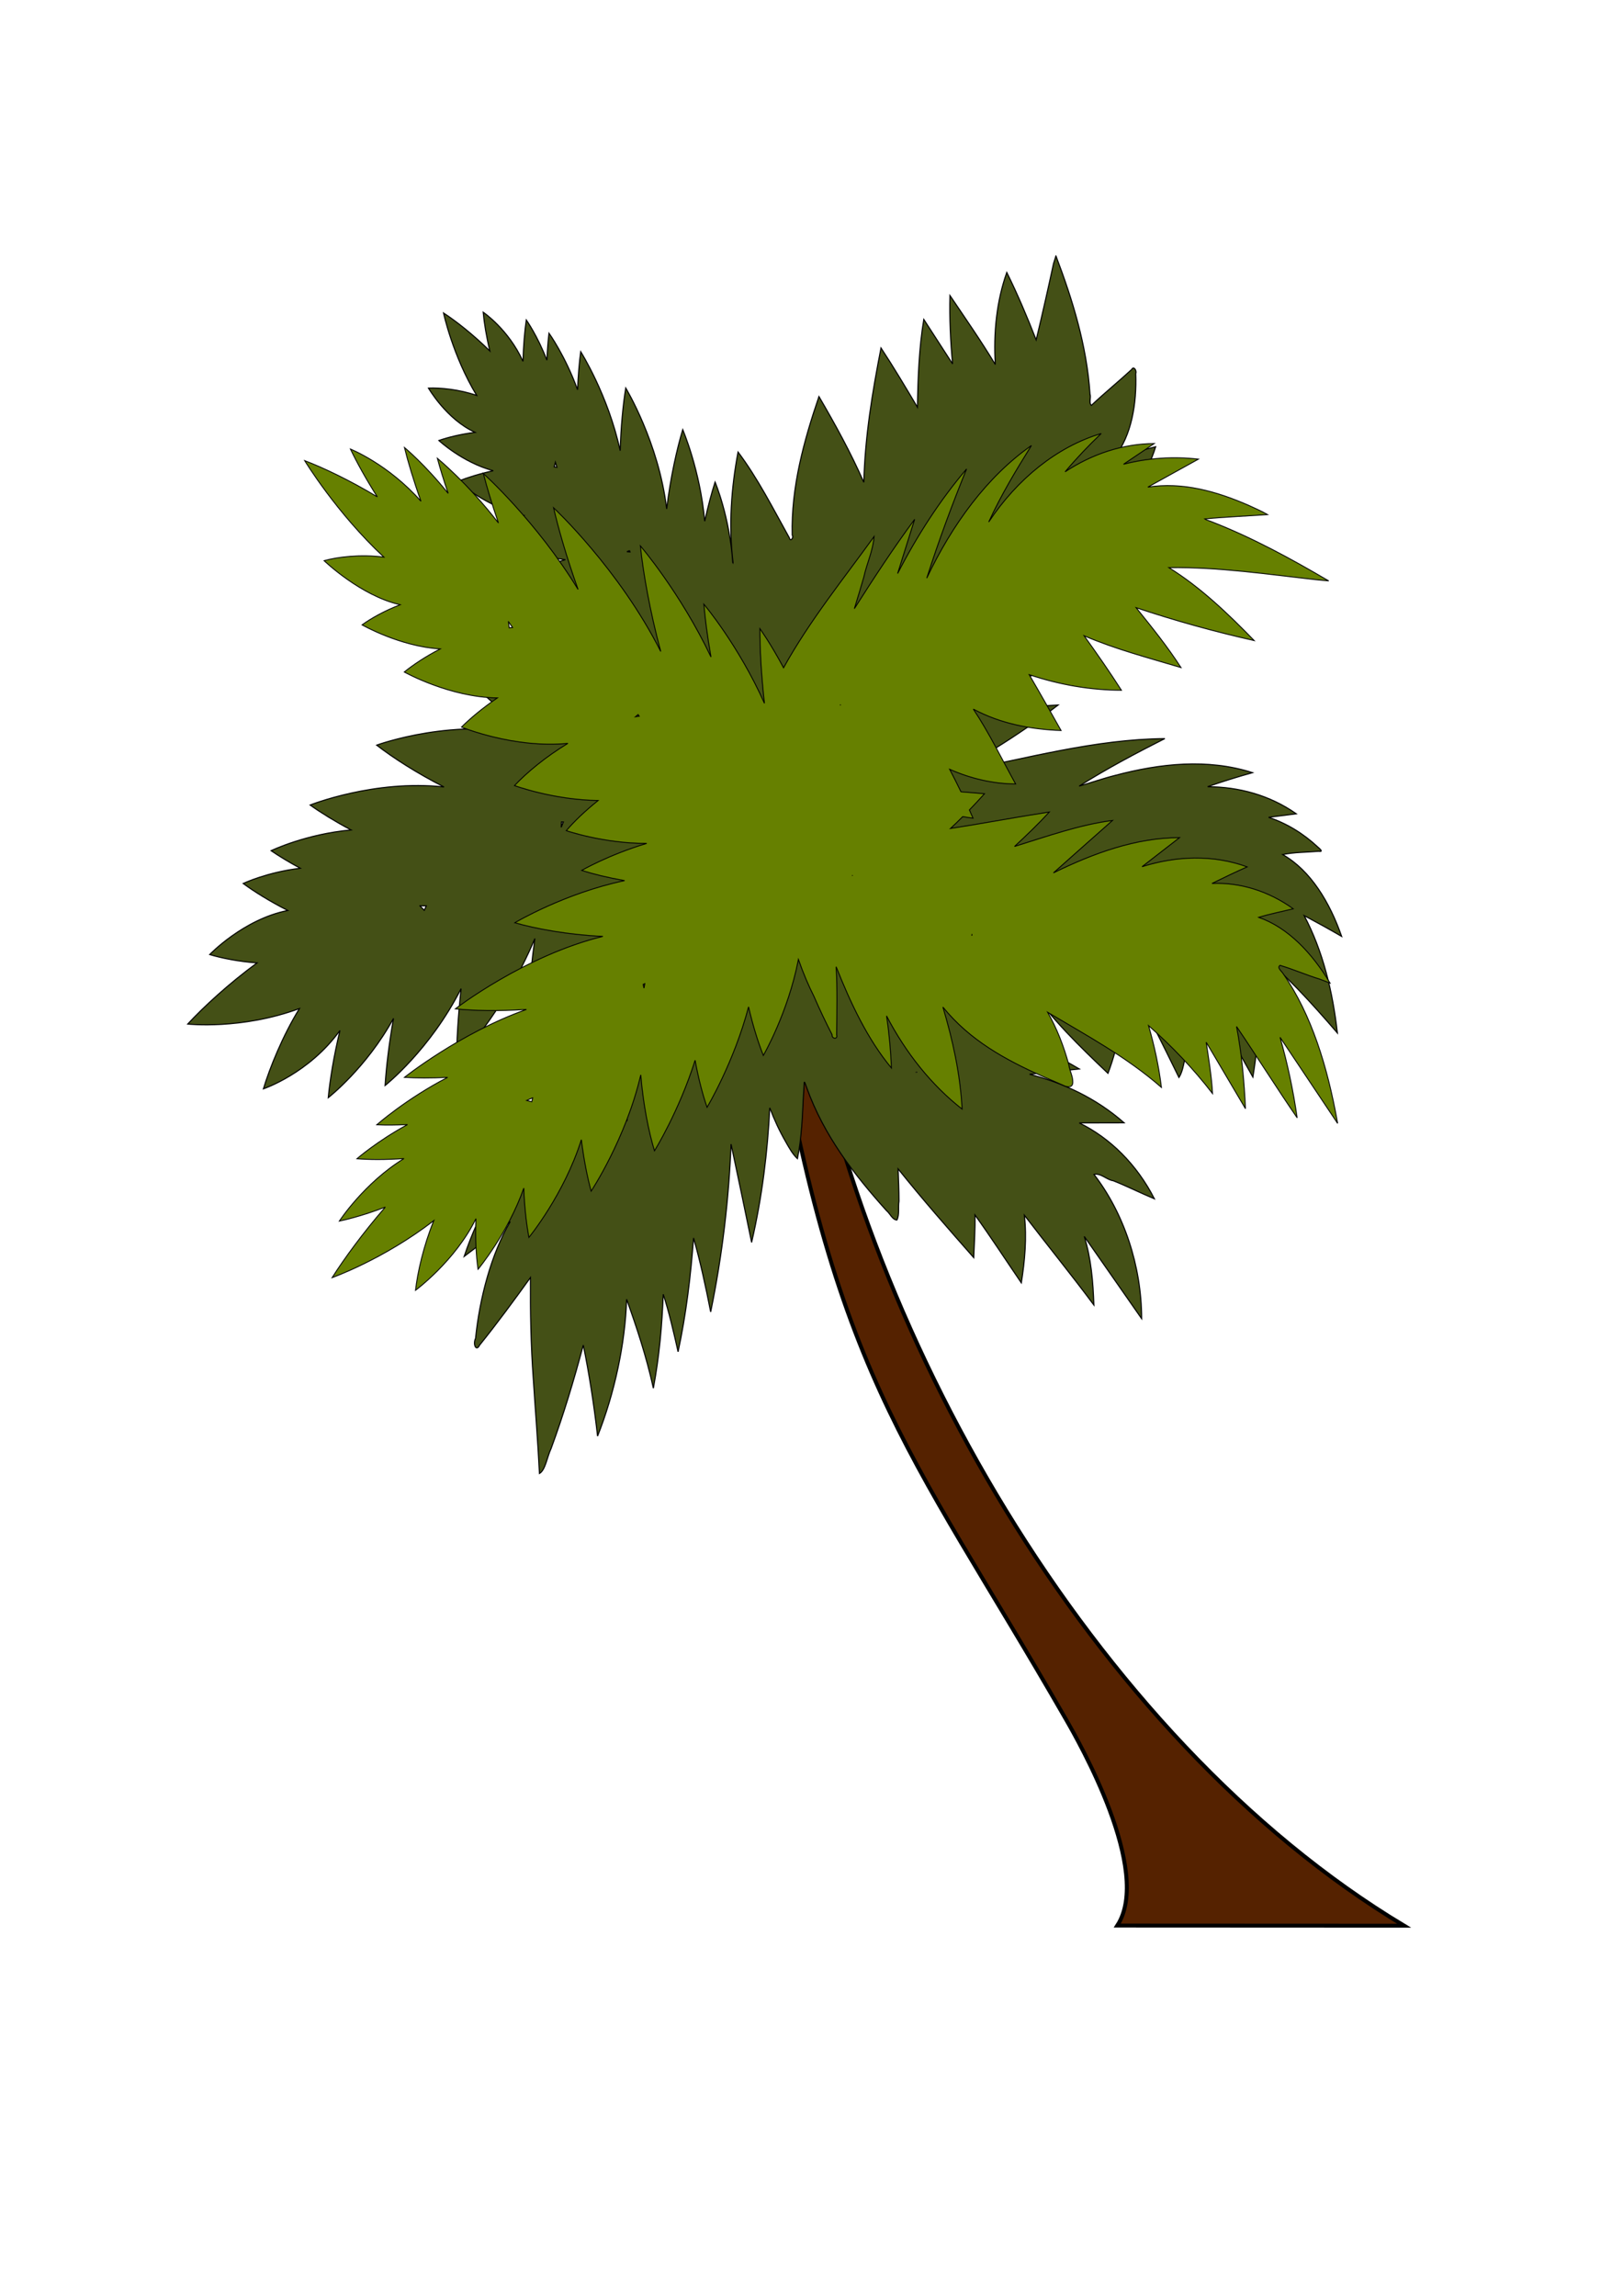
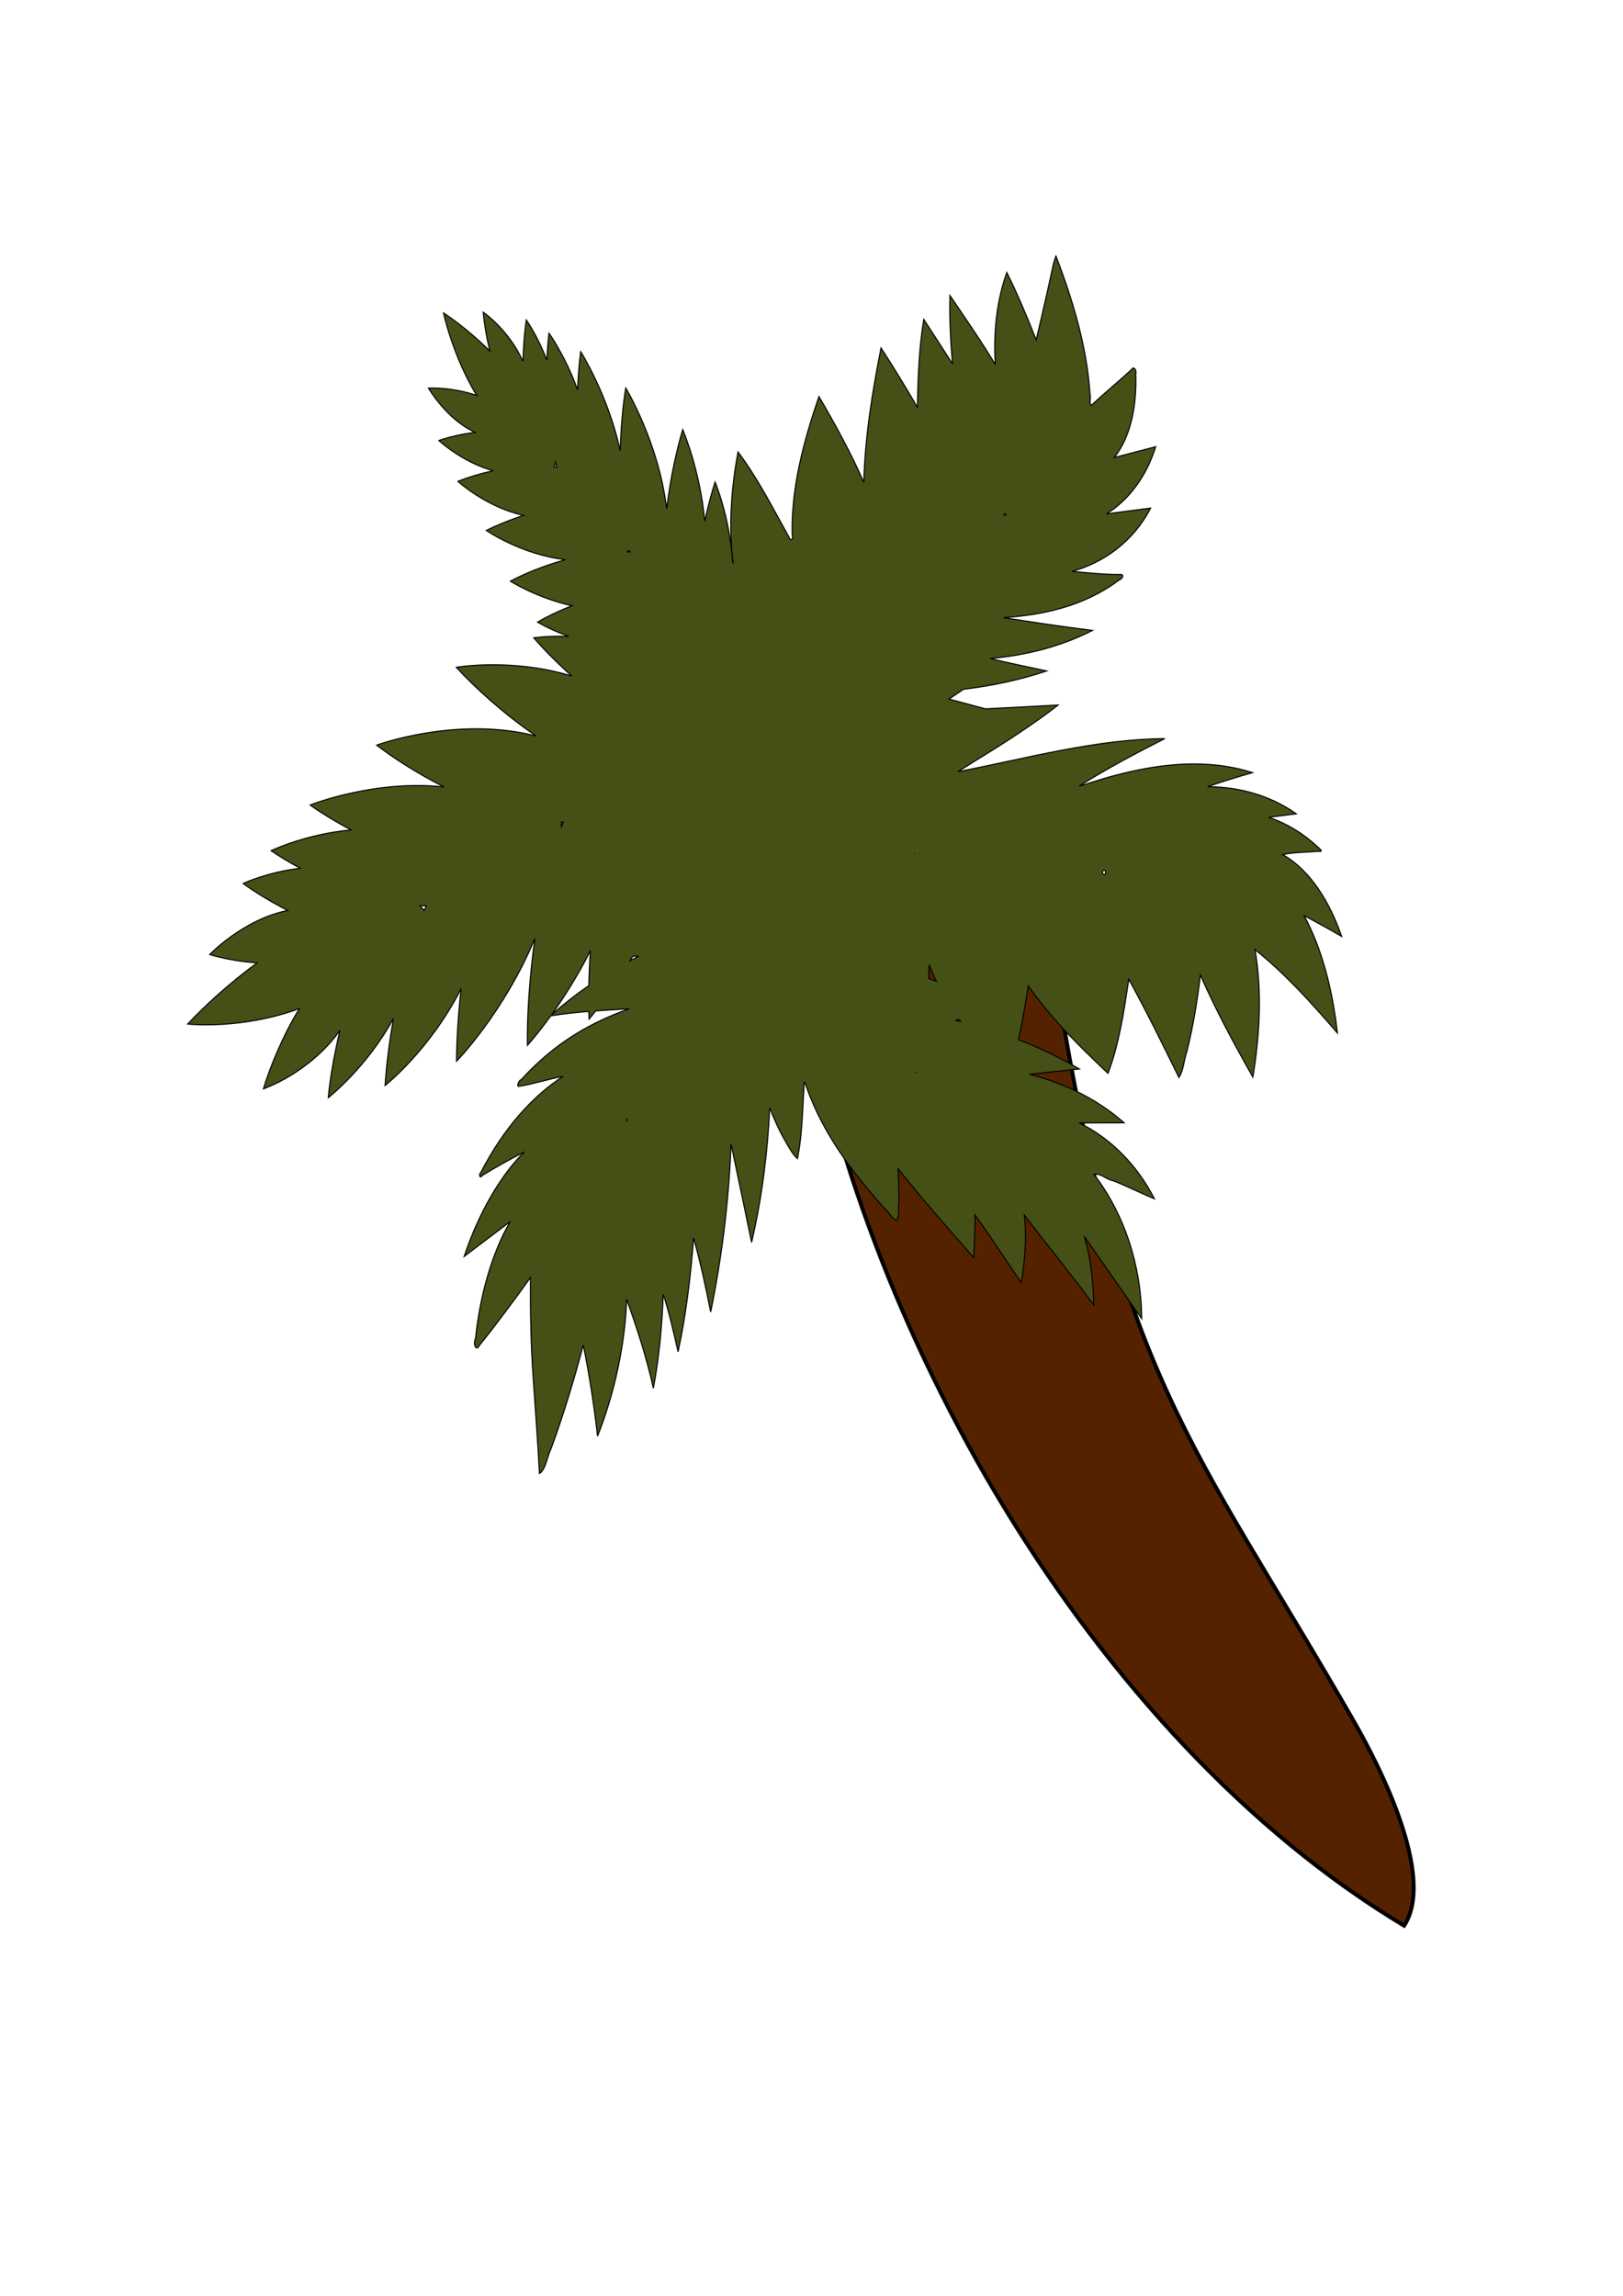
<svg xmlns="http://www.w3.org/2000/svg" xmlns:ns1="http://sodipodi.sourceforge.net/DTD/sodipodi-0.dtd" xmlns:ns2="http://www.inkscape.org/namespaces/inkscape" id="svg3918" ns1:docname="cocoku.svg" viewBox="0 0 744.09 1052.4" version="1.1" ns2:version="0.48.1 r9760">
  <ns1:namedview id="base" bordercolor="#666666" ns2:pageshadow="2" ns2:window-y="26" pagecolor="#ffffff" ns2:window-height="584" ns2:window-maximized="0" ns2:zoom="0.35" ns2:window-x="0" showgrid="false" borderopacity="1.0" ns2:current-layer="layer1" ns2:cx="310.15748" ns2:cy="520" ns2:window-width="987" ns2:pageopacity="0.0" ns2:document-units="px" />
  <g id="layer1" ns2:label="Layer 1" ns2:groupmode="layer">
    <g id="g3134">
-       <path id="path3045" d="m351.52 440.98c3.818 4.112 14.637-11.331 15.984 4.595 25.596 161.67 132.15 350.54 276.24 437.13l-131.51-0.06c16.23-24.96-17.47-83.99-23.6-94.65-72.96-126.9-108.12-157.33-137.11-347.02z" ns1:nodetypes="ccccsc" style="stroke:#000000;stroke-width:1.81px;fill:#552200" ns2:connector-curvature="0" />
+       <path id="path3045" d="m351.52 440.98c3.818 4.112 14.637-11.331 15.984 4.595 25.596 161.67 132.15 350.54 276.24 437.13c16.23-24.96-17.47-83.99-23.6-94.65-72.96-126.9-108.12-157.33-137.11-347.02z" ns1:nodetypes="ccccsc" style="stroke:#000000;stroke-width:1.81px;fill:#552200" ns2:connector-curvature="0" />
      <path id="path2985" d="m484.1 117.31-1.104 3.51c-2.523 11.698-5.16 23.36-7.949 34.967-4.129-10.531-8.513-20.929-13.47-30.917-4.705 13.217-6.155 27.91-5.263 42.213-6.564-10.9-13.756-21.197-20.793-31.637-0.257 10.472 0.215 20.966 1.214 31.367-4.392-6.822-8.796-13.632-13.212-20.431-2.204 13.244-2.675 26.8-2.907 40.278-5.44-9.178-10.892-18.353-16.708-27.182-3.961 20.222-7.364 40.764-7.876 61.609-6.031-13.73-13.173-26.662-20.572-39.332-6.852 20.124-12.811 41.459-12.255 63.544 0.834 1.123-0.906 3.3-1.288 1.26-7.478-13.443-14.524-27.364-23.553-39.377-3.133 16.551-4.351 33.809-2.282 50.673-0.013 0.045-0.024 0.09-0.037 0.135-0.034-0.063-0.077-0.117-0.11-0.18-1.371-20.938-8.097-36.857-8.097-36.857-1.524 4.721-3.218 10.978-4.747 17.956-2.09-23.477-10.084-41.988-10.084-41.988-2.622 8.648-5.672 22.136-7.36 36.362-3.598-30.443-18.769-55.443-18.769-55.443-1.182 7.243-2.229 17.516-2.539 28.757-5.51-25.532-18.107-45.408-18.107-45.408-0.628 4.684-1.163 10.735-1.435 17.461-5.627-15.536-13.102-25.922-13.102-25.922-0.418 3.457-0.745 7.679-0.957 12.376-4.338-11.265-9.458-18.451-9.458-18.451-0.714 4.94-1.317 11.649-1.509 18.991-6.641-14.712-18.254-22.546-18.254-22.546 0.426 4.657 1.431 11.111 3.055 17.776-7.7-7.597-15.616-13.766-21.235-17.416 0 0 4.192 19.675 15.199 37.802-7.965-2.767-16.661-3.583-22.118-3.375 0 0 8.281 14.372 21.382 20.296-6.484 0.796-12.426 2.266-16.598 3.735 0 0 10.75 10.057 24.952 13.861-6.307 1.369-11.992 3.151-16.23 4.86 0 0 12.807 11.788 30.104 15.616-6.675 2.169-12.624 4.642-17.076 6.885 0 0 15.98 11.075 36.25 13.411-9.993 2.762-19.089 6.565-25.209 9.856 0 0 12.033 7.654 28.19 11.251-6.194 2.443-11.67 5.121-15.751 7.516 0 0 5.657 3.415 14.316 6.57-9.68-0.374-16.046 0.63-16.046 0.63 4.426 5.08 10.448 11.257 17.407 17.506-27.572-8.422-52.921-4.005-52.921-4.005 8.207 9.009 21.572 21.251 36.581 31.502-36.263-9.377-73.089 4.185-73.089 4.185 7.457 5.78 18.43 12.855 30.877 19.171-31.846-3.522-61.386 8.28-61.386 8.28 4.9 3.499 11.37 7.502 18.769 11.431-20.685 1.816-36.655 9.496-36.655 9.496 3.642 2.504 8.205 5.274 13.359 8.056-15.146 1.766-26.166 6.975-26.166 6.975 5.138 3.782 12.325 8.268 20.462 12.376-20.342 4.005-35.809 20.206-35.809 20.206 5.475 1.652 13.293 3.228 21.713 3.825-12.96 9.505-24.467 20.127-31.797 28.037 0 0 24.54 2.745 51.229-7.11-7.687 12.448-13.621 27.202-16.524 36.812 0 0 20.924-7.006 35.109-26.777-2.834 11.7-4.625 22.808-5.373 30.827 0 0 17.483-13.586 29.92-36.362-2.088 11.687-3.347 22.524-3.864 30.782 0 0 20.608-16.264 34.852-44.418-1.401 12.739-2.058 24.396-2.098 33.302 0 0 21.642-22.154 35.919-56.254-2.643 18.822-3.6 36.614-3.423 48.963 0 0 4.504-4.925 10.709-13.546 5.859-0.911 11.655-1.548 17.444-2.025 0.028 1.184 0.065 2.457 0.11 3.555 0 0 1.143-1.353 3.055-3.78 5.093-0.378 10.196-0.66 15.273-0.945-16.291 5.801-33.26 14.647-49.499 32.537-0.878-0.179-2.32 3.387-0.92 2.97 6.667-1.063 13.478-3.326 20.168-4.545-13.238 8.539-26.919 23.011-37.759 44.148-1.111 0.787-0.098 3.039 0.589 1.35 6.472-3.954 12.946-7.571 19.395-10.846-10.833 10.616-20.935 27.978-27.565 47.883 7.037-5.339 14.088-10.637 21.124-15.976-8.723 14.854-14.045 35.146-15.899 53.508-1.349 2.827 0.351 6.253 1.84 3.15 7.9-9.814 15.65-20.316 23.333-31.007-0.115 15.644 0.188 31.016 1.251 45.768 0.939 14.714 2.136 29.169 2.871 44.058 2.753-1.573 3.543-7.706 5.336-11.431 5.646-15.344 10.483-31.328 14.758-47.433 2.721 13.292 4.884 27.256 6.551 41.718 7.815-19.709 12.661-42.35 13.322-62.734 4.584 12.842 9.001 26.032 12.255 40.773 2.746-14.648 4.012-29.108 4.527-43.068 2.686 8.228 4.749 17.291 6.808 26.372 3.78-17.558 5.812-35.082 7.103-52.158 3.044 10.733 5.541 22.19 7.839 33.887 5.365-25.995 8.377-52.039 9.348-76.91 3.176 14.968 6.335 29.969 9.421 45.048 4.832-20.821 7.361-41.667 8.317-61.699 2.055 5.463 4.487 10.704 7.36 15.661 1.563 2.747 3.124 5.611 5.336 7.651 1.992-9.697 2.259-19.714 2.797-29.657 0.017-0.316 0.056-0.63 0.074-0.945 0.067-1.143 0.125-2.28 0.184-3.42-0.001-0.04 0.001-0.052 0-0.09 0.014-0.27 0.023-0.54 0.037-0.81 0.158-0.776 0.751 1.37 1.067 2.16 7.981 22.372 22.085 40.348 36.655 56.569 1.662 1.316 2.631 4.184 4.784 4.32 1.297-2.563 0.489-5.795 0.957-8.64 0.004-4.946-0.21-9.866-0.405-14.806 11.2 14 22.934 27.358 34.668 40.683 0.25-6.511 0.741-13.052 0.552-19.576 7.308 10.154 14.182 20.763 21.272 31.142 1.62-10.18 2.574-20.674 1.399-31.007 10.561 13.795 21.477 27.192 31.871 41.178-0.361-10.643-1.268-21.439-4.416-31.457l26.314 37.712c-0.065-24.388-8.192-48.454-21.86-66.154 3.176-0.697 5.79 2.499 8.869 2.925 6.349 2.525 12.524 5.647 18.843 8.28-8.019-15.741-20.381-27.969-34.447-34.787 6.856-0.011 13.716-0.033 20.572-0.045-12.83-11.32-27.94-18.3-43.37-22.27l22.817-2.43c-9.002-5.354-18.322-9.742-27.859-13.411 1.245-6.097 2.454-12.189 3.423-18.361 0.382-2.106 0.693-4.228 1.03-6.345 10.661 15.318 23.612 27.849 36.544 40.142 5.161-13.601 7.326-28.471 9.532-43.113 8.13 14.639 15.537 29.851 23.001 45.003 2.177-3.339 2.199-7.842 3.57-11.656 2.881-11.528 4.875-23.397 6.256-35.327 7.146 16.246 15.483 31.652 24.069 46.803 3.121-19.195 4.321-39.183 0.957-58.459 13.728 10.966 25.932 24.484 37.796 38.252-2.132-18.907-6.662-37.718-15.236-53.823 5.77 3.068 11.502 6.245 17.187 9.541-5.408-15.544-14.223-30.271-27.05-37.532 5.401-1.069 10.997-1.027 16.487-1.485 2.313 0.363 0.745-1.002-0.331-1.935-6.711-6.273-14.436-10.956-22.596-13.636 4.227-0.549 8.47-1.071 12.697-1.62-12.286-8.644-26.578-12.37-40.666-12.421 6.828-2.368 13.69-4.502 20.609-6.435-20.648-6.61-42.423-4.212-63.042 1.26-5.531 1.389-10.958 3.318-16.451 4.905 12.767-8.07 25.998-15.054 39.268-21.781-32.008 0.272-63.369 9.092-94.839 15.166 9.183-5.845 18.52-11.372 27.602-17.461 6.206-4.157 12.373-8.417 18.327-13.096-11.101 0.618-22.204 1.179-33.306 1.755l-16.745-4.5c2.215-1.432 4.416-2.928 6.588-4.455 12.907-1.59 25.724-4.202 38.237-8.415-8.624-1.905-17.288-3.552-25.872-5.715 16.016-1.401 31.997-5.275 46.849-12.871-13.605-1.674-27.176-3.741-40.74-5.85 18.279-1.224 37.04-5.29 52.848-17.191 0.952-0.098 2.743-2.17 1.067-2.61-7.525 0.102-15.024-0.766-22.523-1.395 14.282-3.945 28.09-13.587 35.992-29.027l-20.241 2.655c10.316-6.32 18.524-17.576 22.56-30.782l-18.953 4.95c7.975-10.117 10.321-24.861 9.826-38.477 0.559-1.416-0.962-3.638-1.877-1.89-6.082 5.617-12.446 10.767-18.475 16.471-1.28-1.287-0.021-3.53-0.626-5.22-1.459-22.17-8.015-43.262-15.604-63.274zm-229.46 94.641c0.211 0.766 0.433 1.509 0.662 2.25-0.407-0.067-0.802-0.122-1.214-0.18 0.204-0.695 0.374-1.378 0.552-2.07zm206.13 23.491c1.708 0.841-1.82 1.164 0 0zm-172.12 16.921c0.06 0.212 0.121 0.42 0.184 0.63-0.476-0.038-0.955-0.064-1.435-0.09 0.418-0.178 0.833-0.351 1.251-0.54zm-31.208 124.39c0.273 0.004 0.537 0.046 0.81 0.045-0.317 0.808-0.651 1.606-0.957 2.43 0.04-0.82 0.12-1.65 0.147-2.475zm161.86 14.536c0.314-0.105-0.187 0.245 0 0zm87 7.561c0.694 0.123 0.81 2.658-0.368 1.845-0.613-0.127-0.567-1.071-0.184-1.485 0.214-0.3 0.392-0.388 0.552-0.36zm-313.81 16.336c0.982 0.026 1.979 0.065 2.944 0.045-0.309 0.674-0.618 1.337-0.92 2.025-0.663-0.712-1.348-1.405-2.024-2.07zm78.168 20.656c-0.38 5.609-0.596 10.959-0.699 15.931-5.698 3.93-11.376 8.342-17.039 13.321 5.279-7.381 11.721-17.382 17.739-29.252zm19.432 2.475c0.907 0.001 1.819-0.013 2.723 0-1.307 0.647-2.628 1.339-3.938 2.025 0.404-0.678 0.807-1.326 1.214-2.025zm135.91 4.05c0.986 2.517 2.053 4.991 3.202 7.38-1.152-0.42-2.307-0.844-3.459-1.26 0.103-2.045 0.2-4.073 0.258-6.12zm13.764 25.022c0.196 0.273 0.391 0.539 0.589 0.81-0.798-0.204-1.593-0.433-2.392-0.63 0.6-0.056 1.204-0.113 1.803-0.18zm-19.432 24.031c0.027 0.036-0.498 0.223-0.258 0.045 0.182-0.034 0.248-0.057 0.258-0.045zm-132.97 21.5c0.053-0.087 0.109-0.022 0.184 0.315-0.372 1.44-0.342-0.054-0.184-0.315z" style="stroke:#000000;stroke-width:.488px;fill:#445016" ns2:connector-curvature="0" />
-       <path id="path3033" style="stroke:#000000;stroke-width:.414px;fill:#668000" ns2:connector-curvature="0" d="m504.86 198.72c-20.236 6.035-38.47 20.829-51.56 40.548 5.653-12.369 12.567-23.805 19.579-35.057-20.293 14.218-36.362 36.208-47.99 60.799 5.428-17.039 11.607-33.667 18.254-50.043-12.151 14.255-22.649 30.517-31.613 47.928l7.802-24.842c-9.7 13.127-18.76 26.992-27.638 40.953 1.46-4.765 2.917-9.559 4.306-14.356 1.371-6.324 4.225-12.136 4.747-18.721-14.171 19.657-29.468 38.434-41.513 60.169-5.945-11.17-10.857-17.956-10.857-17.956-0.027 8.715 0.594 20.968 2.098 34.247-11.93-26.669-27.786-45.453-27.786-45.453 0.55 6.44 1.62 14.885 3.275 24.212-13.988-29.443-32.386-50.943-32.386-50.943 1.207 11.752 4.309 29.792 9.348 48.423-19.17-37.943-49.131-65.884-49.131-65.884 2.191 9.572 6.053 22.995 11.225 37.442-18.978-31.156-43.426-53.148-43.426-53.148 1.575 6.153 3.924 14.014 6.919 22.681-14.193-18.351-28.006-29.657-28.006-29.657 1.215 4.529 2.902 10.053 4.968 16.111-10.591-13.237-20.057-21.061-20.057-21.061 1.601 6.504 4.191 15.227 7.581 24.662-14.967-17.026-32.349-23.941-32.349-23.941 2.787 5.837 7.159 13.832 12.329 21.916-12.697-7.652-24.973-13.443-33.306-16.606 0 0 14.596 24.013 36.324 44.238-10.627-1.409-21.172-0.104-27.418 1.62 0 0 16.732 16.135 34.888 20.206-7.151 2.748-13.351 6.234-17.481 9.226 0 0 17.452 9.957 35.845 11.026-6.663 3.434-12.398 7.26-16.487 10.576 0 0 20.685 11.608 42.69 11.881-6.697 4.555-12.376 9.309-16.451 13.366 0 0 24.032 9.899 48.763 7.471-10.266 6.199-18.973 13.511-24.473 19.351 0 0 17.782 6.56 38.348 6.84-6.003 4.777-11.041 9.666-14.61 13.816 0 0 17.085 5.894 36.876 5.85-17.356 5.181-29.81 12.376-29.81 12.376 5.126 1.622 11.965 3.316 19.689 4.68-27.449 5.727-50.345 19.306-50.345 19.306 9.425 2.727 24.336 5.511 40.372 6.255-35.773 8.692-67.642 33.212-67.642 33.212 8.1 0.838 19.73 1.142 32.607 0.27-30.507 10.845-55.939 31.142-55.939 31.142 5.265 0.348 12.111 0.399 19.8 0-19.023 9.842-32.496 21.736-32.496 21.736 3.895 0.193 8.731 0.158 14.095-0.09-13.845 7.504-23.185 15.661-23.185 15.661 5.543 0.441 13.152 0.495 21.566-0.09-18.279 11.191-29.626 28.667-29.626 28.667 5.447-1.152 13.086-3.34 21.088-6.435-10.303 11.869-19.062 23.917-24.4 32.357 0 0 23.535-8.328 46.628-26.147-4.796 11.682-7.527 24.194-8.391 31.952 0 0 18.243-13.476 27.712-32.852-0.395 9.153 0.109 17.444 0.957 23.221 0 0 13.726-16.52 20.977-37.217 0.3 8.835 1.245 16.748 2.355 22.591 0 0 16.127-19.663 24.032-44.778 1.147 9.265 2.807 17.495 4.49 23.581 0 0 15.955-24.103 22.744-53.283 1.159 13.928 3.743 26.444 6.293 34.787 0 0 11.215-18.03 18.622-41.493 1.56 8.547 3.553 16.016 5.484 21.556 0 0 12.322-20.601 19.027-46.038 2.019 8.811 4.492 16.581 6.772 22.276 0 0 11.343-19.589 16.083-44.013 2.292 6.573 4.805 12.33 7.103 16.876 2.61 6.011 5.397 11.918 8.354 17.641-0.306 1.872 2.744 2.295 2.061 0.045 0.119-10.412 0.368-20.833-0.221-31.232 6.643 16.775 14.417 33.267 25.357 46.443-0.342-8.013-1.047-16.004-2.245-23.896 8.875 17.054 20.693 31.806 34.631 42.708-0.825-16.06-4.303-31.697-8.796-46.758 12.367 15.3 28.773 24.158 45.046 31.457 3.707 1.551 7.384 3.228 11.077 4.815 1.329 0.374 3.24 0.661 3.423-1.575 0.164-2.903-1.466-5.409-1.803-8.236-2.323-8.508-5.492-16.725-9.716-24.076 17.756 10.57 36 20.342 52.149 34.427-1.167-9.645-3.24-19.117-5.888-28.307 10.518 9.258 20.436 19.607 29.331 31.142-0.424-7.932-1.763-15.726-2.907-23.536l17.996 30.467c-0.552-12.652-1.732-25.316-4.085-37.667 9.399 13.801 18.334 28.106 27.786 41.853-1.779-12.541-4.421-24.882-7.839-36.902 8.798 13.156 17.589 26.312 26.387 39.467-0.094-0.587-0.2-1.168-0.294-1.755-4.401-24.005-11.521-48.017-24.731-66.964-0.578-1.008-2.923-2.664-1.362-3.735 6.078 1.811 12.047 4.429 18.143 6.3 1.609 0.582 3.183 1.232 4.784 1.845-8.157-13.635-19.215-25.459-32.717-30.152 5.23-1.6 10.542-2.62 15.825-3.915-11.192-8.062-24.256-12.185-37.244-11.611 5.335-2.643 10.707-5.206 16.119-7.606-15.622-5.714-32.481-5.044-48.174-0.09l17.187-13.321c-19.976 0.055-39.422 7.13-57.816 16.156 9.012-8.045 18.05-16.026 27.086-24.032-15.296 2-30.072 7.332-44.935 11.926 5.457-5.071 10.857-10.213 15.972-15.796-15.128 2.344-30.213 5.207-45.34 7.561 1.913-1.754 3.78-3.596 5.631-5.445 1.564 0.278 3.14 0.523 4.711 0.72-0.539-1.272-1.097-2.521-1.656-3.78 2.336-2.424 4.647-4.912 6.919-7.426-3.585-0.294-7.194-0.615-10.783-0.9-1.68-3.472-3.411-6.908-5.189-10.306 9.694 4.291 19.935 6.659 30.251 6.75-6.39-11.516-12.183-23.534-19.395-34.337 12.643 6.764 26.512 9.31 40.225 9.811-4.818-8.583-9.65-17.145-14.61-25.607 13.759 4.631 28.01 7.111 42.286 7.155-5.477-8.555-11.243-16.823-17.113-24.977 14.477 6.212 29.539 10.126 44.42 14.581-6.28-9.77-13.451-18.614-20.572-27.452 17.858 5.986 35.927 10.975 54.136 15.076-12.178-12.535-24.858-24.625-39.121-33.437 22.991-0.327 45.85 3.159 68.71 5.67l4.563 0.405c-17.357-10.216-35.032-19.818-53.4-27.002-1.046-0.454-3.056-1.029-3.496-1.395 9.623-0.937 19.256-1.297 28.89-1.98-2.742-1.603-5.624-2.809-8.464-4.14-14.792-6.513-30.661-10.971-46.444-8.46l23.185-12.826c-11.456-1.327-23.077-0.562-34.336 2.34l14.095-9.496c-14.232 0.088-28.378 4.702-40.887 12.961 5.241-6.232 10.793-12.061 16.561-17.551zm-271.75 86.225c0.623 0.923 1.244 1.814 1.877 2.7-0.506 0.023-1.038 0.099-1.546 0.135-0.105-0.942-0.197-1.903-0.331-2.835zm152.14 38.117c0.011-0.022 0.033-0.018 0.074 0-0.027 0.248-0.105 0.068-0.074 0zm-92.704 4.455c0.174 0.256 0.339 0.513 0.515 0.765-0.572 0.078-1.158 0.175-1.73 0.27 0.399-0.339 0.821-0.681 1.214-1.035zm98.188 73.76c0.039-0.025 0.155 0.11 0 0.09-0.016-0.055-0.013-0.082 0-0.09zm54.872 27.092c0.006 0.009 0.037 0.032 0.037 0.09-0.171 0.681-0.09 0.058-0.037-0.09zm-149.97 22.501c-0.141 0.683-0.278 1.382-0.405 2.07-0.121-0.576-0.235-1.136-0.368-1.71 0.257-0.109 0.518-0.246 0.773-0.36zm-51.413 52.338c-0.159 0.588-0.292 1.206-0.442 1.8-0.759-0.209-1.52-0.413-2.282-0.585 0.925-0.391 1.823-0.8 2.723-1.215z" />
    </g>
  </g>
</svg>